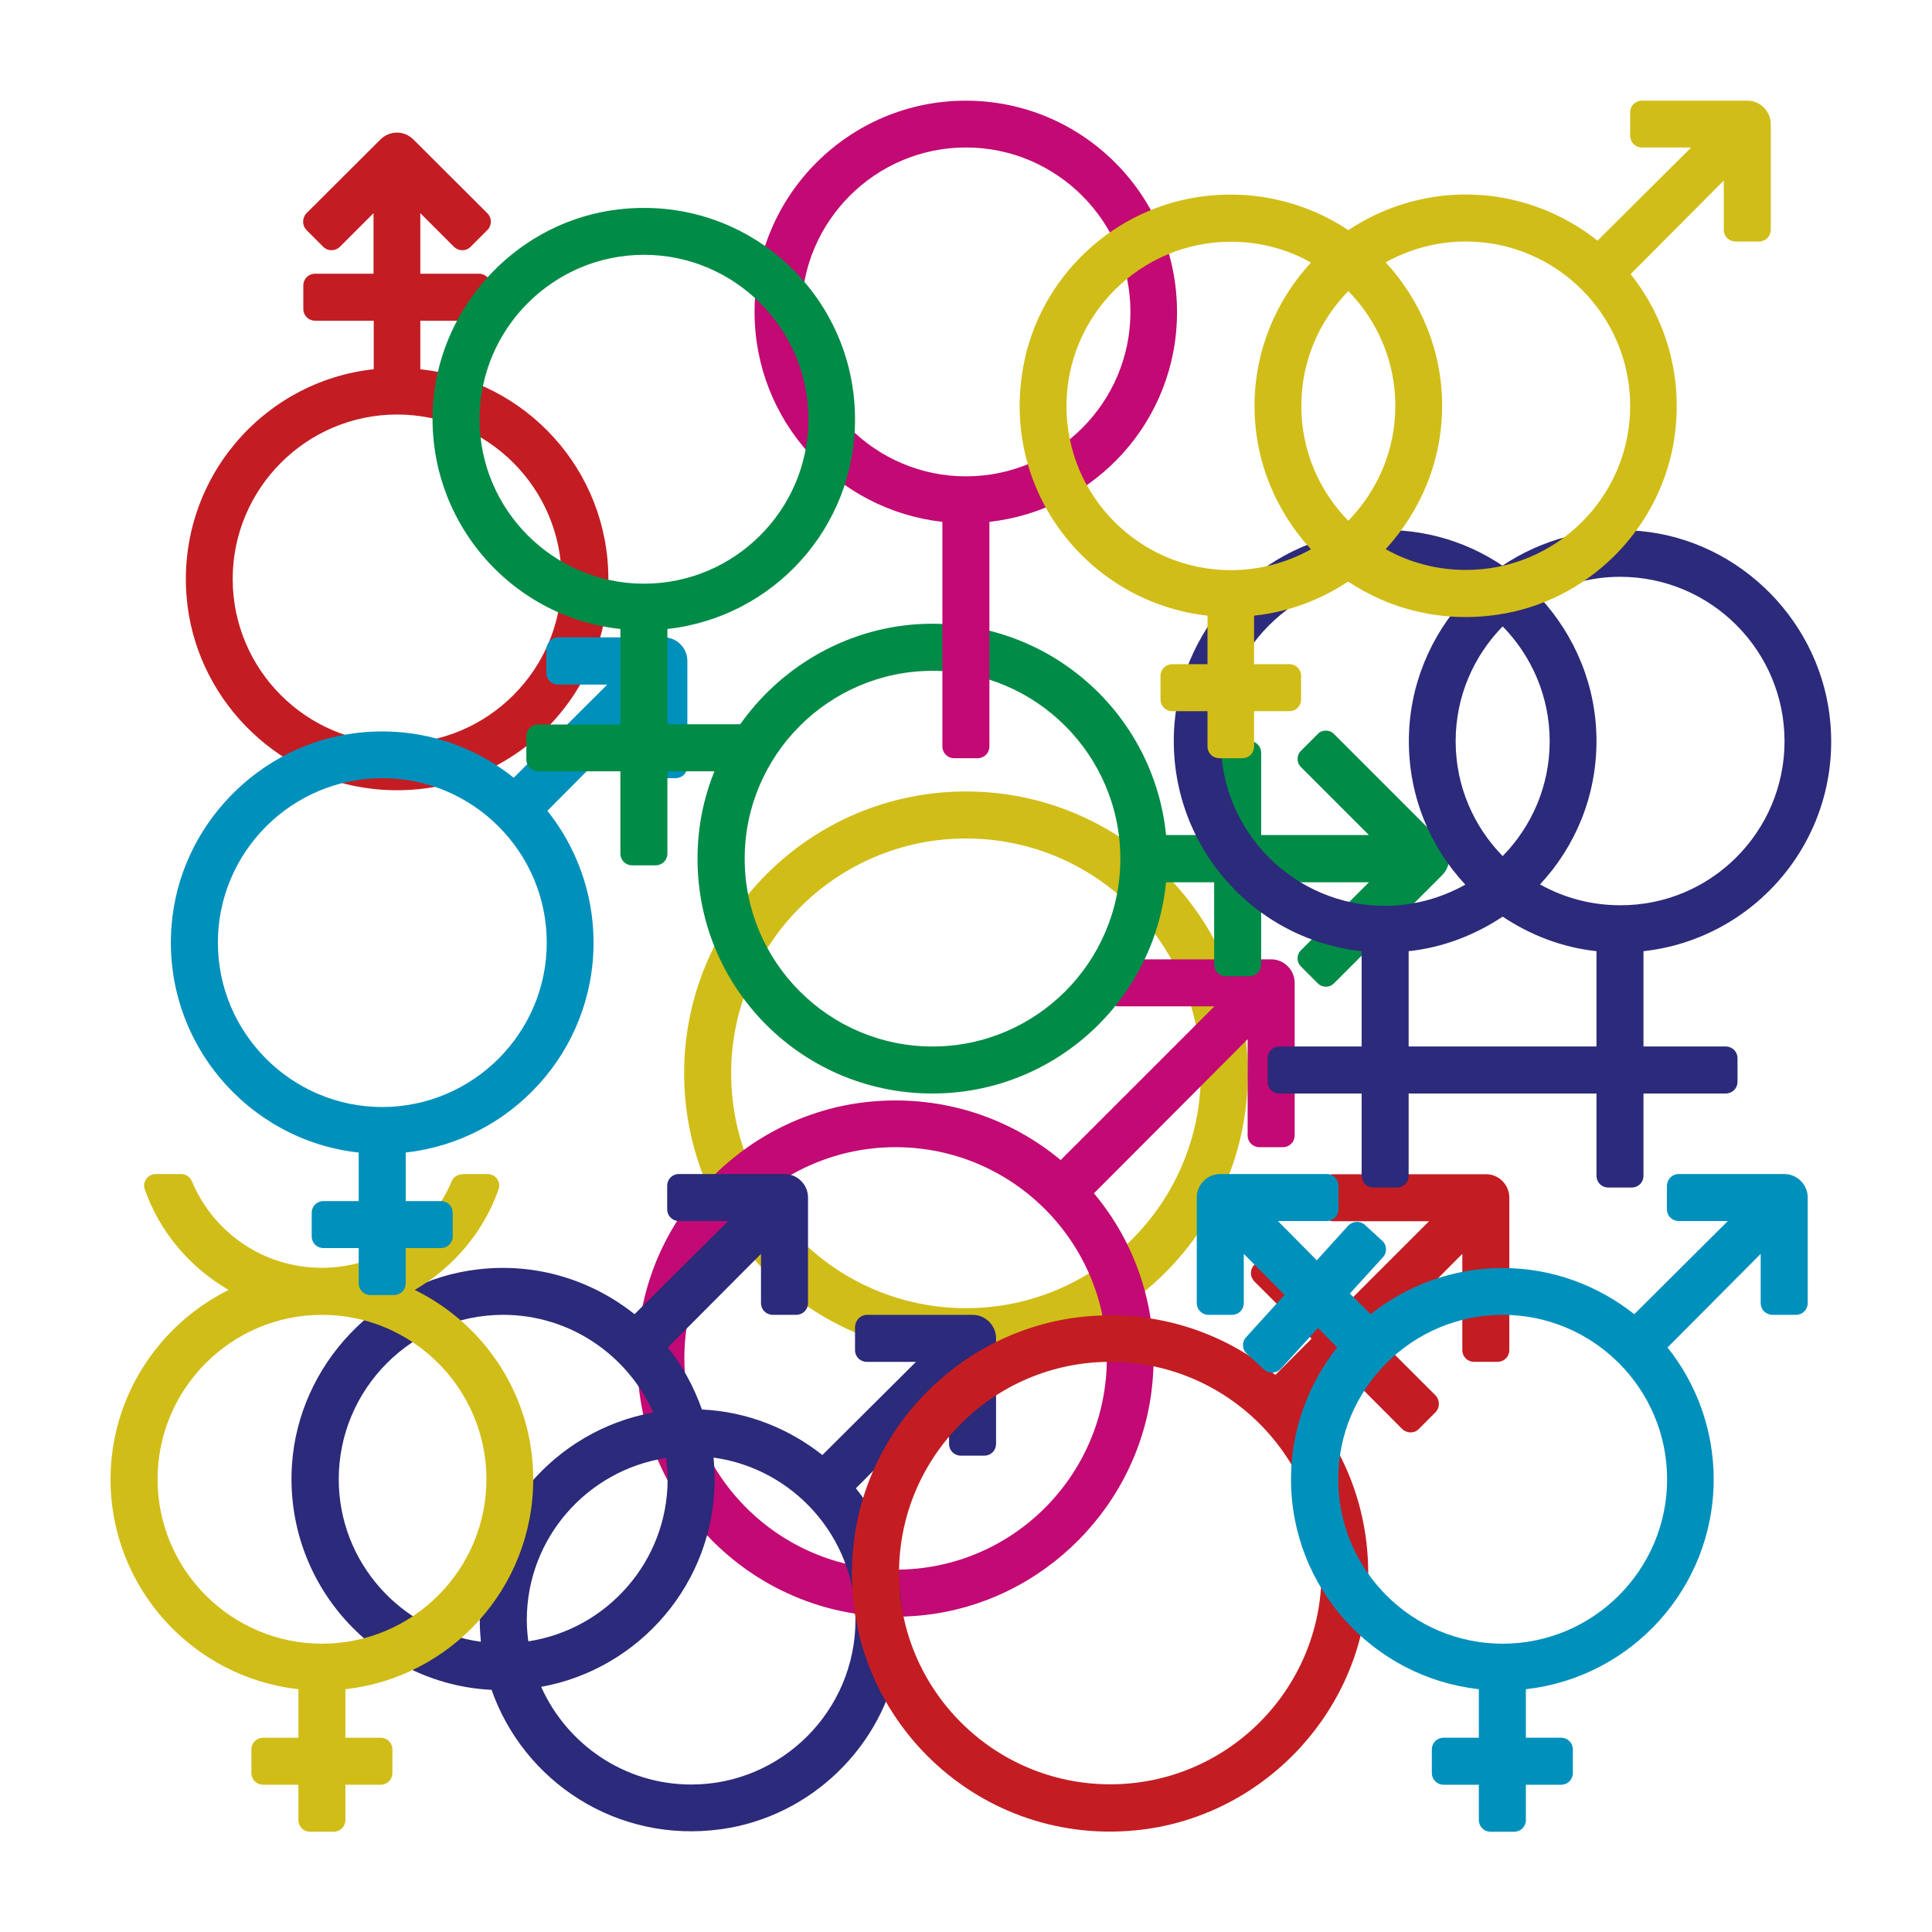
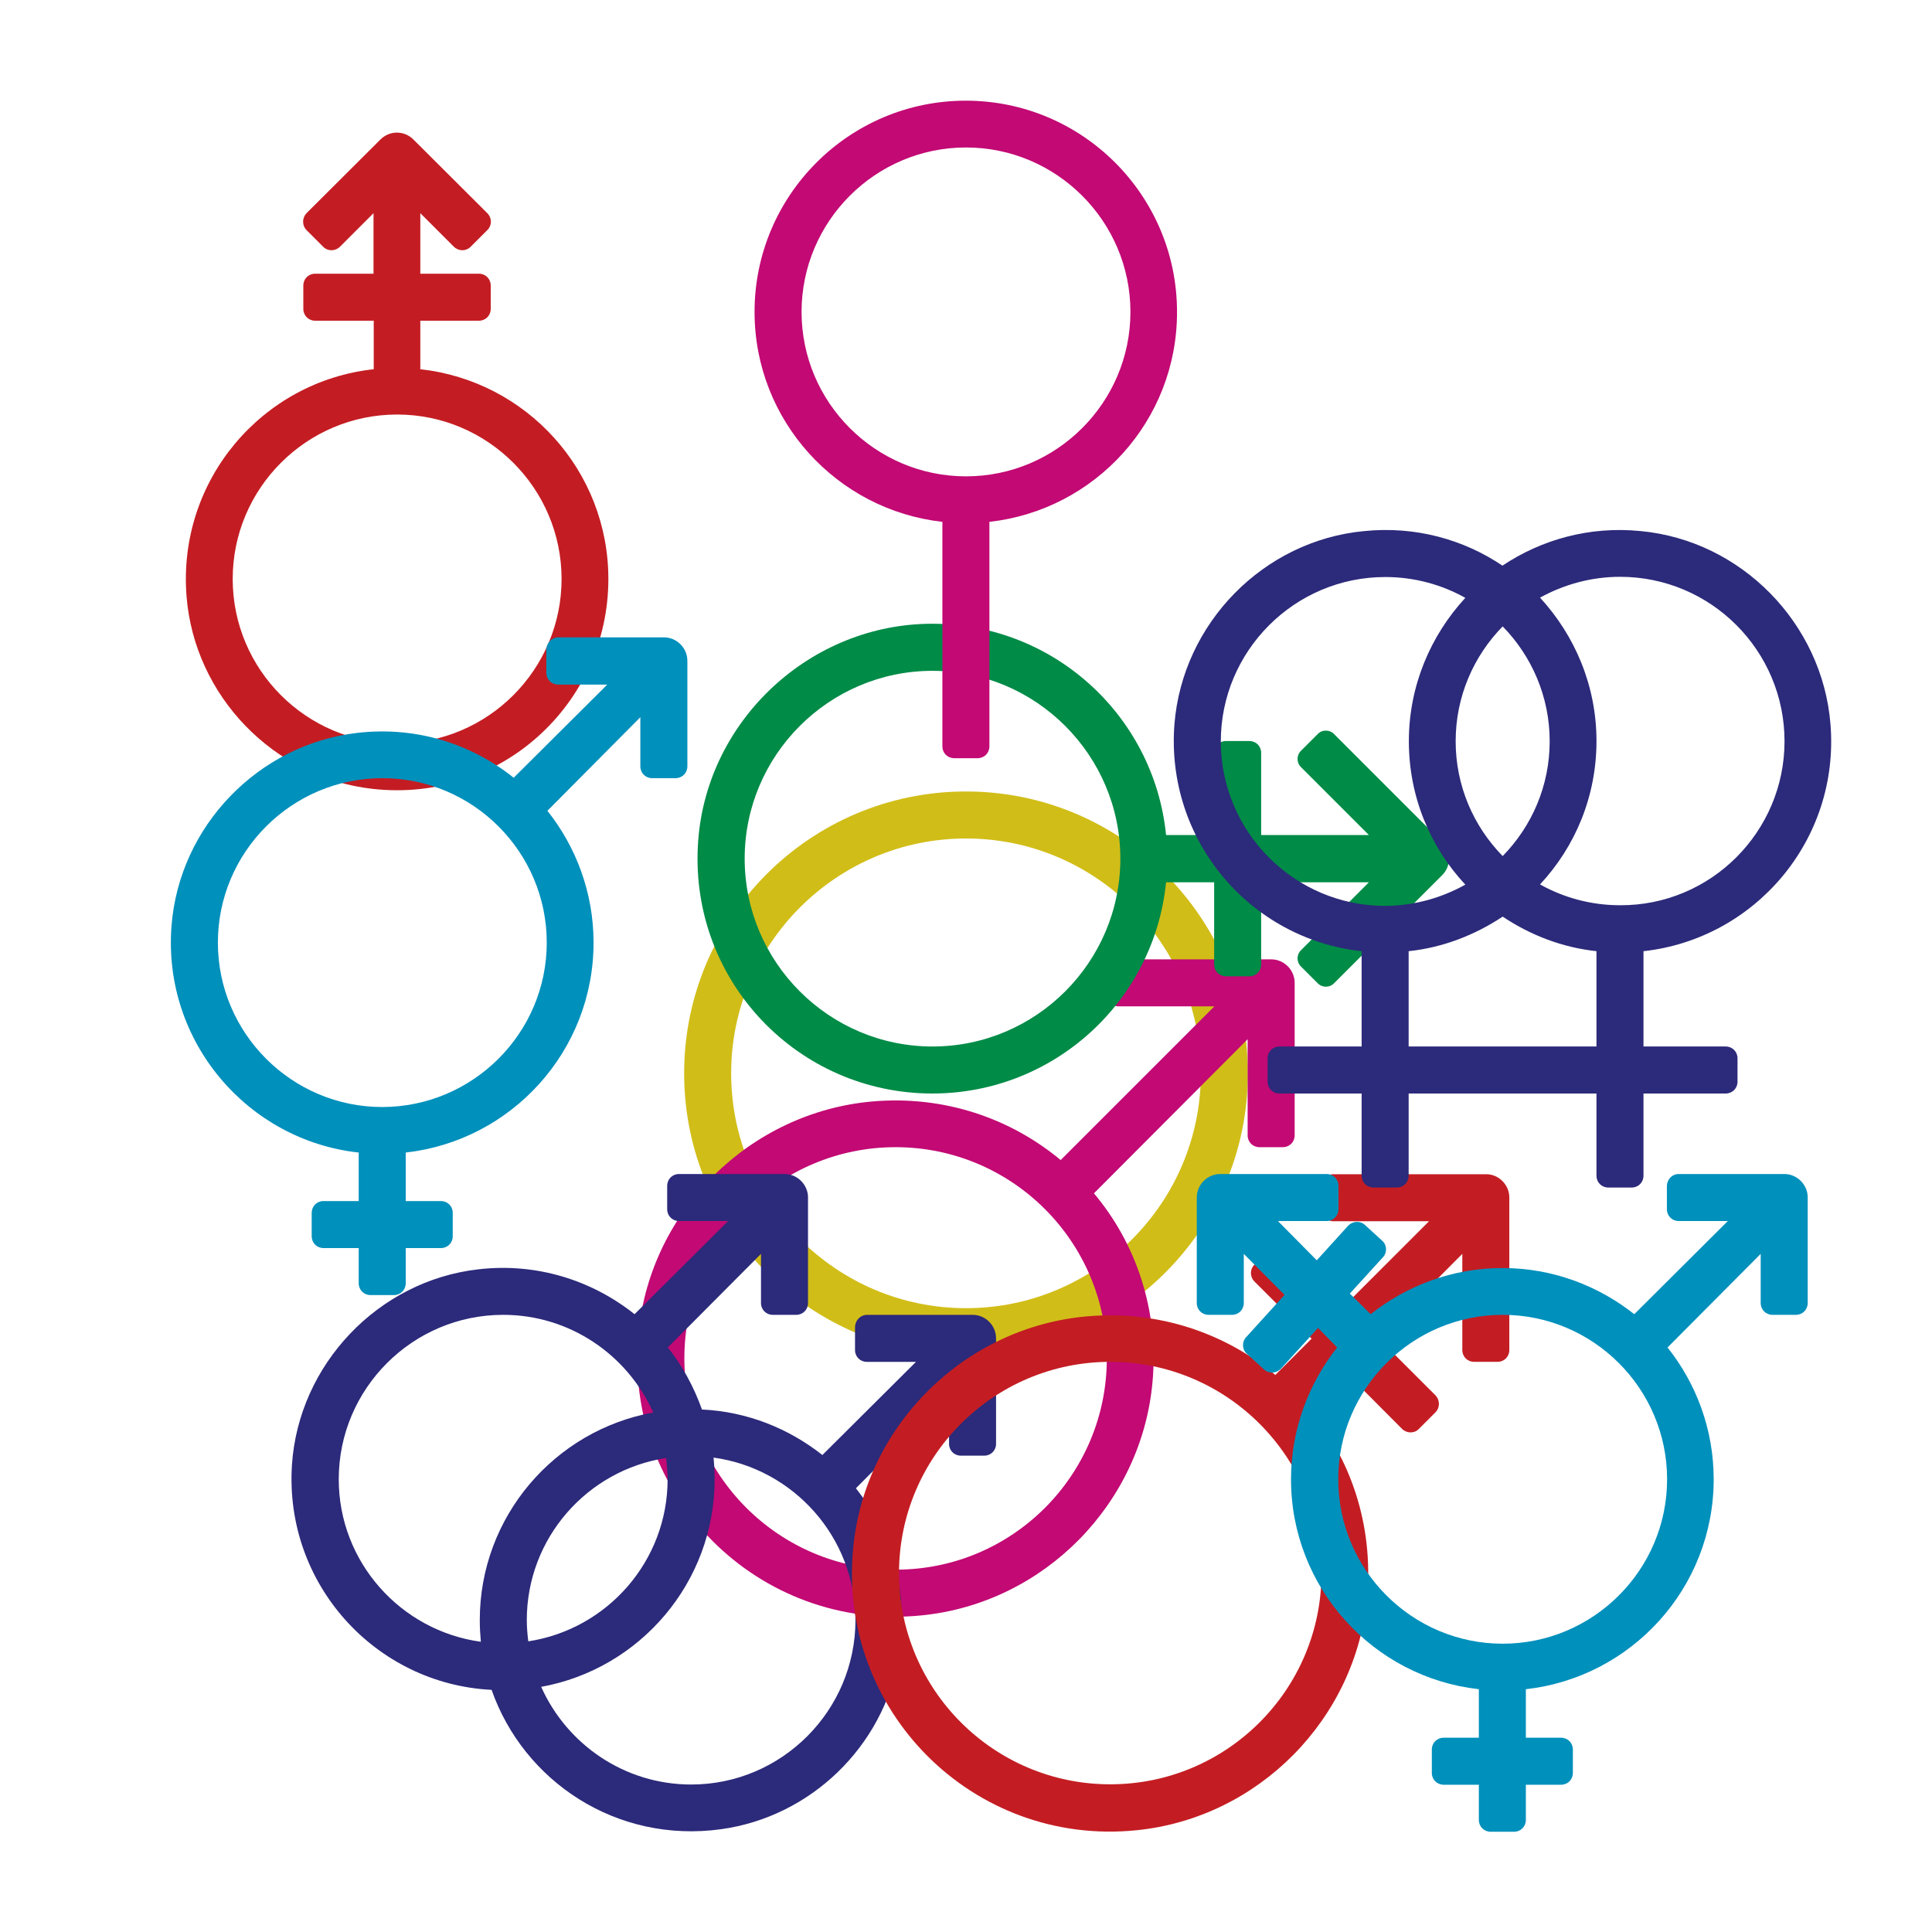
<svg xmlns="http://www.w3.org/2000/svg" id="ninjas.digital" viewBox="0 0 900 900">
  <path fill="#D1BD18" d="M450 631.3c-72.5 0-131.3-58.8-131.3-131.3 0-72.5 58.8-131.3 131.3-131.3 72.5 0 131.3 58.8 131.3 131.3 0 72.5-58.8 131.3-131.3 131.3zm-109.4-131.3c0 60.3 49 109.4 109.4 109.4 60.3 0 109.4-49 109.4-109.4s-49-109.4-109.4-109.4c-60.3 0-109.4 49.1-109.4 109.4z" />
  <path fill="#C20974" d="M521.1 446.9h71.1c6 0 10.9 5 10.9 10.9v71.1c0 3.1-2.4 5.5-5.5 5.5h-10.9c-3.1 0-5.5-2.4-5.5-5.5v-44.8l-71.6 71.8c19.5 23.2 30.3 54.2 27.3 87.7-5 56.9-50.6 103.2-107.5 108.9-76.1 7.7-139.6-55.9-131.9-131.9 5.6-56.9 52-102.5 108.9-107.5 33.5-2.9 64.4 7.9 87.7 27.3l71.6-71.6h-44.6c-3.1 0-5.5-2.4-5.5-5.5v-10.9c0-3.1 2.4-5.5 5.5-5.5zm-5.5 185.9c0-54.3-44.1-98.4-98.4-98.4-54.3 0-98.4 44.1-98.4 98.4 0 54.3 44.1 98.4 98.4 98.4 54.3.1 98.4-44 98.4-98.4z" />
  <path fill="#2C2A7A" d="M403.9 612.5h49.2c6 0 10.9 5 10.9 10.9v49.2c0 3.1-2.4 5.5-5.5 5.5h-10.9c-3.1 0-5.5-2.4-5.5-5.5v-22.9l-43.4 43.6c16.7 21 25.1 48.9 20 78.8-7.2 41.5-41 74.2-82.7 80-48.9 6.8-92.1-22.4-107-64.9-54-2.7-96.6-49.2-93-104.8 3.1-46.8 40.2-85.8 86.8-91.1 27.5-3.2 53.2 5.3 72.8 20.9l43.6-43.4h-22.9c-3.1 0-5.5-2.4-5.5-5.5v-10.9c0-3.1 2.4-5.5 5.5-5.5h49.2c6 0 10.9 5 10.9 10.9v49.2c0 3.1-2.4 5.5-5.5 5.5h-10.9c-3.1 0-5.5-2.4-5.5-5.5v-22.9l-43.4 43.6c6.8 8.5 12.1 18.3 15.9 28.9 21.2 1 40.5 8.9 56.1 21.2l43.6-43.4h-22.9c-3.1 0-5.5-2.4-5.5-5.5v-10.9c.2-3.1 2.6-5.5 5.6-5.5zm-179.9 152.3c-.3-3.2-.5-6.7-.5-10.1 0-48.2 34.9-88.4 80.8-96.7-12-26.8-38.8-45.5-69.9-45.5-42.2 0-76.6 34.4-76.6 76.6 0 38.6 28.9 70.6 66.2 75.7zm86.3-85.6c-36.7 5.6-64.9 37.3-64.9 75.5 0 3.4.3 6.7.7 9.9 36.7-5.6 64.9-37.3 64.9-75.5 0-3.4-.4-6.7-.7-9.9zm88.2 75.5c0-38.6-28.9-70.6-66.1-75.7.3 3.2.5 6.7.5 10.1 0 48.2-34.9 88.4-80.8 96.7 12 26.8 38.8 45.5 69.9 45.5 42.1 0 76.5-34.4 76.5-76.6z" />
  <path fill="#C31D23" d="M703.1 557.8v71.1c0 3.1-2.4 5.5-5.5 5.5h-10.9c-3.1 0-5.5-2.4-5.5-5.5v-44.8l-39.1 39.3 26.7 26.7c2 2.2 2 5.6 0 7.7l-7.9 7.9c-2 2.1-5.5 2.1-7.7 0l-26.7-26.8-16.9 17.1c19.5 23.2 30.2 54.2 27.3 87.7-5 56.9-50.6 103.2-107.5 108.9-76 7.7-139.6-55.9-131.9-131.9 5.6-56.9 52-102.5 108.9-107.5 33.5-2.9 64.4 7.9 87.7 27.3l16.9-16.9-26.7-26.7c-2.1-2.2-2.1-5.6 0-7.7l7.9-7.9c2.1-2.1 5.5-2.1 7.7 0l26.7 26.7 39.1-39.1h-44.6c-3.1 0-5.5-2.4-5.5-5.5v-10.9c0-3.1 2.4-5.5 5.5-5.5h71.1c5.9-.1 10.9 4.9 10.9 10.8zm-185.9 76.6c-54.3 0-98.4 44.1-98.4 98.4 0 54.3 44.1 98.4 98.4 98.4 54.3 0 98.4-44.1 98.4-98.4 0-54.3-44.1-98.4-98.4-98.4z" />
  <path fill="#008B47" d="M671.8 407.7l-50.3 50.3c-2.1 2.2-5.6 2.2-7.7 0l-7.7-7.7c-2.2-2.1-2.2-5.6 0-7.7l31.6-31.6h-50.2v38.3c0 3.1-2.4 5.5-5.5 5.5h-10.9c-3.1 0-5.5-2.4-5.5-5.5v-38.3h-22.4c-5.5 55.2-52.1 98.4-108.9 98.4-62.4 0-112.6-52.1-109.2-115.4 2.9-56.4 50.1-102 106.5-103.4 57.9-1.4 106 42.2 111.6 98.4h22.4v-38.3c0-3.1 2.4-5.5 5.5-5.5h10.9c3.1 0 5.5 2.4 5.5 5.5v38.3h50.2l-31.6-31.6c-2.2-2.1-2.2-5.6 0-7.7l7.7-7.7c2-2.2 5.6-2.2 7.7 0l50.2 50.2c4.4 4.4 4.4 11.2.1 15.5zm-149.9-7.7c0-48.2-39.3-87.5-87.5-87.5s-87.5 39.3-87.5 87.5 39.3 87.5 87.5 87.5 87.5-39.3 87.5-87.5z" />
  <path fill="#C31D23" d="M283.4 269.7c0 58.1-50.2 104.4-109.7 97.8-46.1-5.1-83.1-43.2-86.8-89.7-4.3-54.2 35.4-100.2 87.2-105.8v-22.6h-27.3c-3.1 0-5.5-2.4-5.5-5.5v-10.9c0-3.1 2.4-5.5 5.5-5.5h27.2v-28.2l-15.7 15.7c-2.2 2.1-5.6 2.1-7.7 0l-7.9-7.9c-2-2.1-2-5.5 0-7.7l34.5-34.4c4.3-4.3 11.1-4.3 15.4 0l34.5 34.4c2.1 2.2 2.1 5.6 0 7.7l-7.9 7.9c-2.1 2.1-5.5 2.1-7.7 0l-15.7-15.7v28.2h27.3c3.1 0 5.5 2.4 5.5 5.5v10.9c0 3.1-2.4 5.5-5.5 5.5h-27.3v22.6c49.3 5.4 87.6 47.1 87.6 97.7zm-21.8 0c0-42.2-34.4-76.6-76.6-76.6s-76.6 34.4-76.6 76.6c0 42.2 34.3 76.6 76.6 76.6s76.6-34.4 76.6-76.6z" />
-   <path fill="#D1BD18" d="M248.4 689.1c0 50.6-38.3 92.3-87.5 97.8v22.6h16.4c3.1 0 5.5 2.4 5.5 5.5v10.9c0 3.1-2.4 5.5-5.5 5.5h-16.4v16.4c0 3.1-2.4 5.5-5.5 5.5h-10.9c-3.1 0-5.5-2.4-5.5-5.5v-16.4h-16.4c-3.1 0-5.5-2.4-5.5-5.5v-10.9c0-3.1 2.4-5.5 5.5-5.5h16.4v-22.6c-49.2-5.5-87.5-47.2-87.5-97.8 0-38.6 22.6-72.1 55-88.2-17.9-10.4-32-26.8-39-46.7-1.4-3.6 1.4-7.3 5.1-7.3h11.8c2.2 0 4.1 1.4 5 3.4 9.9 23.8 33.3 40.3 60.5 40.3s50.6-16.6 60.5-40.3c.9-2.1 2.7-3.4 6.3-3.4h10.4c3.8 0 6.5 3.8 5.1 7.3-7 19.8-21 36.2-39 46.7 32.7 16 55.2 49.5 55.2 88.2zm-21.8 0c0-42.2-34.4-76.6-76.6-76.6s-76.6 34.4-76.6 76.6c0 42.2 34.4 76.6 76.6 76.6s76.6-34.4 76.6-76.6z" />
  <path fill="#C20974" d="M460.9 243.1v104.6c0 3.1-2.4 5.5-5.5 5.5h-10.9c-3.1 0-5.5-2.4-5.5-5.5v-104.6c-49.2-5.5-87.5-47.2-87.5-97.8 0-54.3 44.1-98.4 98.4-98.4 54.3 0 98.4 44.1 98.4 98.4.1 50.6-38.1 92.3-87.4 97.8zm65.7-97.8c0-42.2-34.4-76.6-76.6-76.6-42.2 0-76.6 34.4-76.6 76.6 0 42.2 34.4 76.6 76.6 76.6 42.2 0 76.6-34.4 76.6-76.6z" />
  <path fill="#0090BC" d="M260.1 296.9h49.2c6 0 10.9 5 10.9 10.9v49.2c0 3.1-2.4 5.5-5.5 5.5h-10.9c-3.1 0-5.5-2.4-5.5-5.5v-22.9l-43.3 43.6c13.3 16.7 21.5 38.1 21.5 61.4 0 50.6-38.3 92.3-87.5 97.8v22.6h16.4c3.1 0 5.5 2.4 5.5 5.5v10.9c0 3.1-2.4 5.5-5.5 5.5h-16.4v16.4c0 3.1-2.4 5.5-5.5 5.5h-10.9c-3.1 0-5.5-2.4-5.5-5.5v-16.4h-16.4c-3.1 0-5.5-2.4-5.5-5.5v-10.9c0-3.1 2.4-5.5 5.5-5.5h16.4v-22.6c-51.6-5.6-91.4-51.6-87.2-105.6 3.6-46.5 40.5-84.6 86.6-89.9 27.7-3.2 53.3 5.3 72.8 20.9l43.6-43.4h-22.9c-3.1 0-5.5-2.4-5.5-5.5v-10.9c.2-3.2 2.6-5.6 5.6-5.6zm-5.4 142.2c0-42.2-34.4-76.6-76.6-76.6-42.2 0-76.6 34.4-76.6 76.6 0 42.2 34.4 76.6 76.6 76.6 42.2-.1 76.6-34.4 76.6-76.6zM782 546.9h49.2c6 0 10.9 5 10.9 10.9v49.2c0 3.1-2.4 5.5-5.5 5.5h-10.9c-3.1 0-5.5-2.4-5.5-5.5v-22.9l-43.4 43.6c13.3 16.7 21.5 38.1 21.5 61.4 0 50.6-38.3 92.3-87.5 97.8v22.6h16.4c3.1 0 5.5 2.4 5.5 5.5v10.9c0 3.1-2.4 5.5-5.5 5.5h-16.4v16.4c0 3.1-2.4 5.5-5.5 5.5h-10.9c-3.1 0-5.5-2.4-5.5-5.5v-16.4h-16.4c-3.1 0-5.5-2.4-5.5-5.5v-10.9c0-3.1 2.4-5.5 5.5-5.5h16.4v-22.6c-49.2-5.5-87.5-47.2-87.5-97.8 0-23.2 8.2-44.6 21.5-61.4l-8.9-9.1-17.3 19c-2.1 2.2-5.5 2.4-7.7.5l-8.2-7.5c-2.2-1.9-2.4-5.5-.3-7.7l17.9-19.7-19-19.1v22.9c0 3.1-2.4 5.5-5.5 5.5h-10.9c-3.1 0-5.5-2.4-5.5-5.5v-49.2c0-6 5-10.9 10.9-10.9h49.6c3.1 0 5.5 2.4 5.5 5.5v10.9c0 3.1-2.4 5.5-5.5 5.5h-22.7l18.1 18.3 14.6-16.1c2.1-2.2 5.5-2.4 7.7-.5l8.2 7.5c2.2 1.9 2.4 5.5.3 7.7l-15.4 16.9 9.7 9.6c16.8-13.3 38.1-21.5 61.4-21.5s44.6 8.2 61.4 21.5l43.6-43.4h-22.9c-3.1 0-5.5-2.4-5.5-5.5v-10.9c.1-3.1 2.5-5.5 5.5-5.5zm-5.4 142.2c0-42.2-34.4-76.6-76.6-76.6s-76.6 34.4-76.6 76.6c0 42.2 34.4 76.6 76.6 76.6s76.6-34.4 76.6-76.6z" />
-   <path fill="#008B47" d="M310.9 293v44.4h38.3c3.1 0 5.5 2.4 5.5 5.5v10.9c0 3.1-2.4 5.5-5.5 5.5h-38.3v38.3c0 3.1-2.4 5.5-5.5 5.5h-10.9c-3.1 0-5.5-2.4-5.5-5.5v-38.3h-38.3c-3.1 0-5.5-2.4-5.5-5.5v-10.8c0-3.1 2.4-5.5 5.5-5.5h38.3v-44.5c-51.8-5.6-91.4-51.6-87.2-105.8 3.8-46.5 40.7-84.6 86.8-89.7 59.5-6.7 109.7 39.7 109.7 97.8.1 50.6-38.2 92.3-87.4 97.7zm-10.9-21.1c42.2 0 76.6-34.4 76.6-76.6 0-42.2-34.4-76.6-76.6-76.6s-76.6 34.4-76.6 76.6c0 42.2 34.4 76.6 76.6 76.6z" />
  <path fill="#2C2A7A" d="M765.6 443.1v44.4h38.3c3.1 0 5.5 2.4 5.5 5.5v10.9c0 3.1-2.4 5.5-5.5 5.5h-38.3v38.3c0 3.1-2.4 5.5-5.5 5.5h-10.9c-3.1 0-5.5-2.4-5.5-5.5v-38.3h-87.5v38.3c0 3.1-2.4 5.5-5.5 5.5h-10.9c-3.1 0-5.5-2.4-5.5-5.5v-38.3h-38.3c-3.1 0-5.5-2.4-5.5-5.5v-10.9c0-3.1 2.4-5.5 5.5-5.5h38.3v-44.4c-51.8-5.6-91.4-51.6-87.2-105.8 3.8-47 41.5-85.5 88.4-89.9 23.9-2.4 46.3 3.9 64.4 16.1 18.1-12.1 40.5-18.5 64.4-16.1 46.8 4.4 84.6 42.9 88.4 89.9 4.4 54.1-35.3 100.1-87.1 105.8zm-83-31c-16.4-17.6-26.3-41-26.3-66.8 0-25.8 10.1-49.2 26.3-66.8-11.1-6.2-23.8-9.7-37.3-9.7-42.2 0-76.6 34.4-76.6 76.6s34.4 76.6 76.6 76.6c13.5-.1 26.2-3.7 37.3-9.9zm61.2 31c-16.1-1.7-30.9-7.5-43.8-16.1-12.8 8.5-27.7 14.4-43.8 16.1v44.4h87.5v-44.4zm-21.9-97.8c0-20.8-8.4-39.7-21.9-53.5-13.5 13.8-21.9 32.6-21.9 53.5s8.4 39.7 21.9 53.5c13.5-13.8 21.9-32.6 21.9-53.5zm109.4 0c0-42.2-34.3-76.6-76.6-76.6-13.5 0-26.2 3.6-37.3 9.7 16.2 17.6 26.3 41 26.3 66.8 0 25.8-9.9 49.2-26.3 66.8 11.1 6.2 23.8 9.7 37.3 9.7 42.2.2 76.6-34.2 76.6-76.4z" />
-   <path fill="#D1BD18" d="M764.8 46.9h49.2c6 0 10.9 5 10.9 10.9v49.2c0 3.1-2.4 5.5-5.5 5.5h-10.9c-3.1 0-5.5-2.4-5.5-5.5v-22.9l-43.4 43.6c16.7 21 25.1 48.9 20 78.8-7.2 41-40.5 73.7-81.7 79.8-26 3.9-50.4-2.4-69.9-15.4-12.8 8.5-27.7 14.2-43.8 15.9v22.6h16.4c3.1 0 5.5 2.4 5.5 5.5v10.9c0 3.1-2.4 5.5-5.5 5.5h-16.4v16.4c0 3.1-2.4 5.5-5.5 5.5h-10.7c-3.1 0-5.5-2.4-5.5-5.5v-16.4h-16.4c-3.1 0-5.5-2.4-5.5-5.5v-10.9c0-3.1 2.4-5.5 5.5-5.5h16.4v-22.6c-53.7-6-94.5-55.2-86.5-111.8 5.8-42.6 39.6-76.7 82-83.2 26.1-3.9 50.6 2.4 70.1 15.4 15.7-10.4 34.5-16.6 54.7-16.6 23.2 0 44.6 8.2 61.4 21.5l43.6-43.4h-22.9c-3.1 0-5.5-2.4-5.5-5.5v-10.9c0-3 2.4-5.4 5.4-5.4zm-191.4 218.7c13.5 0 26.3-3.6 37.3-9.7-16.2-17.6-26.3-41-26.3-66.8s10.1-49.2 26.3-66.8c-10.9-6.2-23.8-9.7-37.3-9.7-42.2 0-76.6 34.4-76.6 76.6s34.4 76.4 76.6 76.4zm76.6-76.5c0-20.9-8.4-39.7-21.9-53.5-13.5 13.8-21.9 32.6-21.9 53.5s8.4 39.7 21.9 53.5c13.5-13.9 21.9-32.7 21.9-53.5zm109.4 0c0-42.2-34.4-76.6-76.6-76.6-13.5 0-26.3 3.6-37.3 9.7 16.2 17.6 26.3 41 26.3 66.8s-10.1 49.2-26.3 66.8c10.9 6.2 23.8 9.7 37.3 9.7 42.2.1 76.6-34.2 76.6-76.4z" />
</svg>